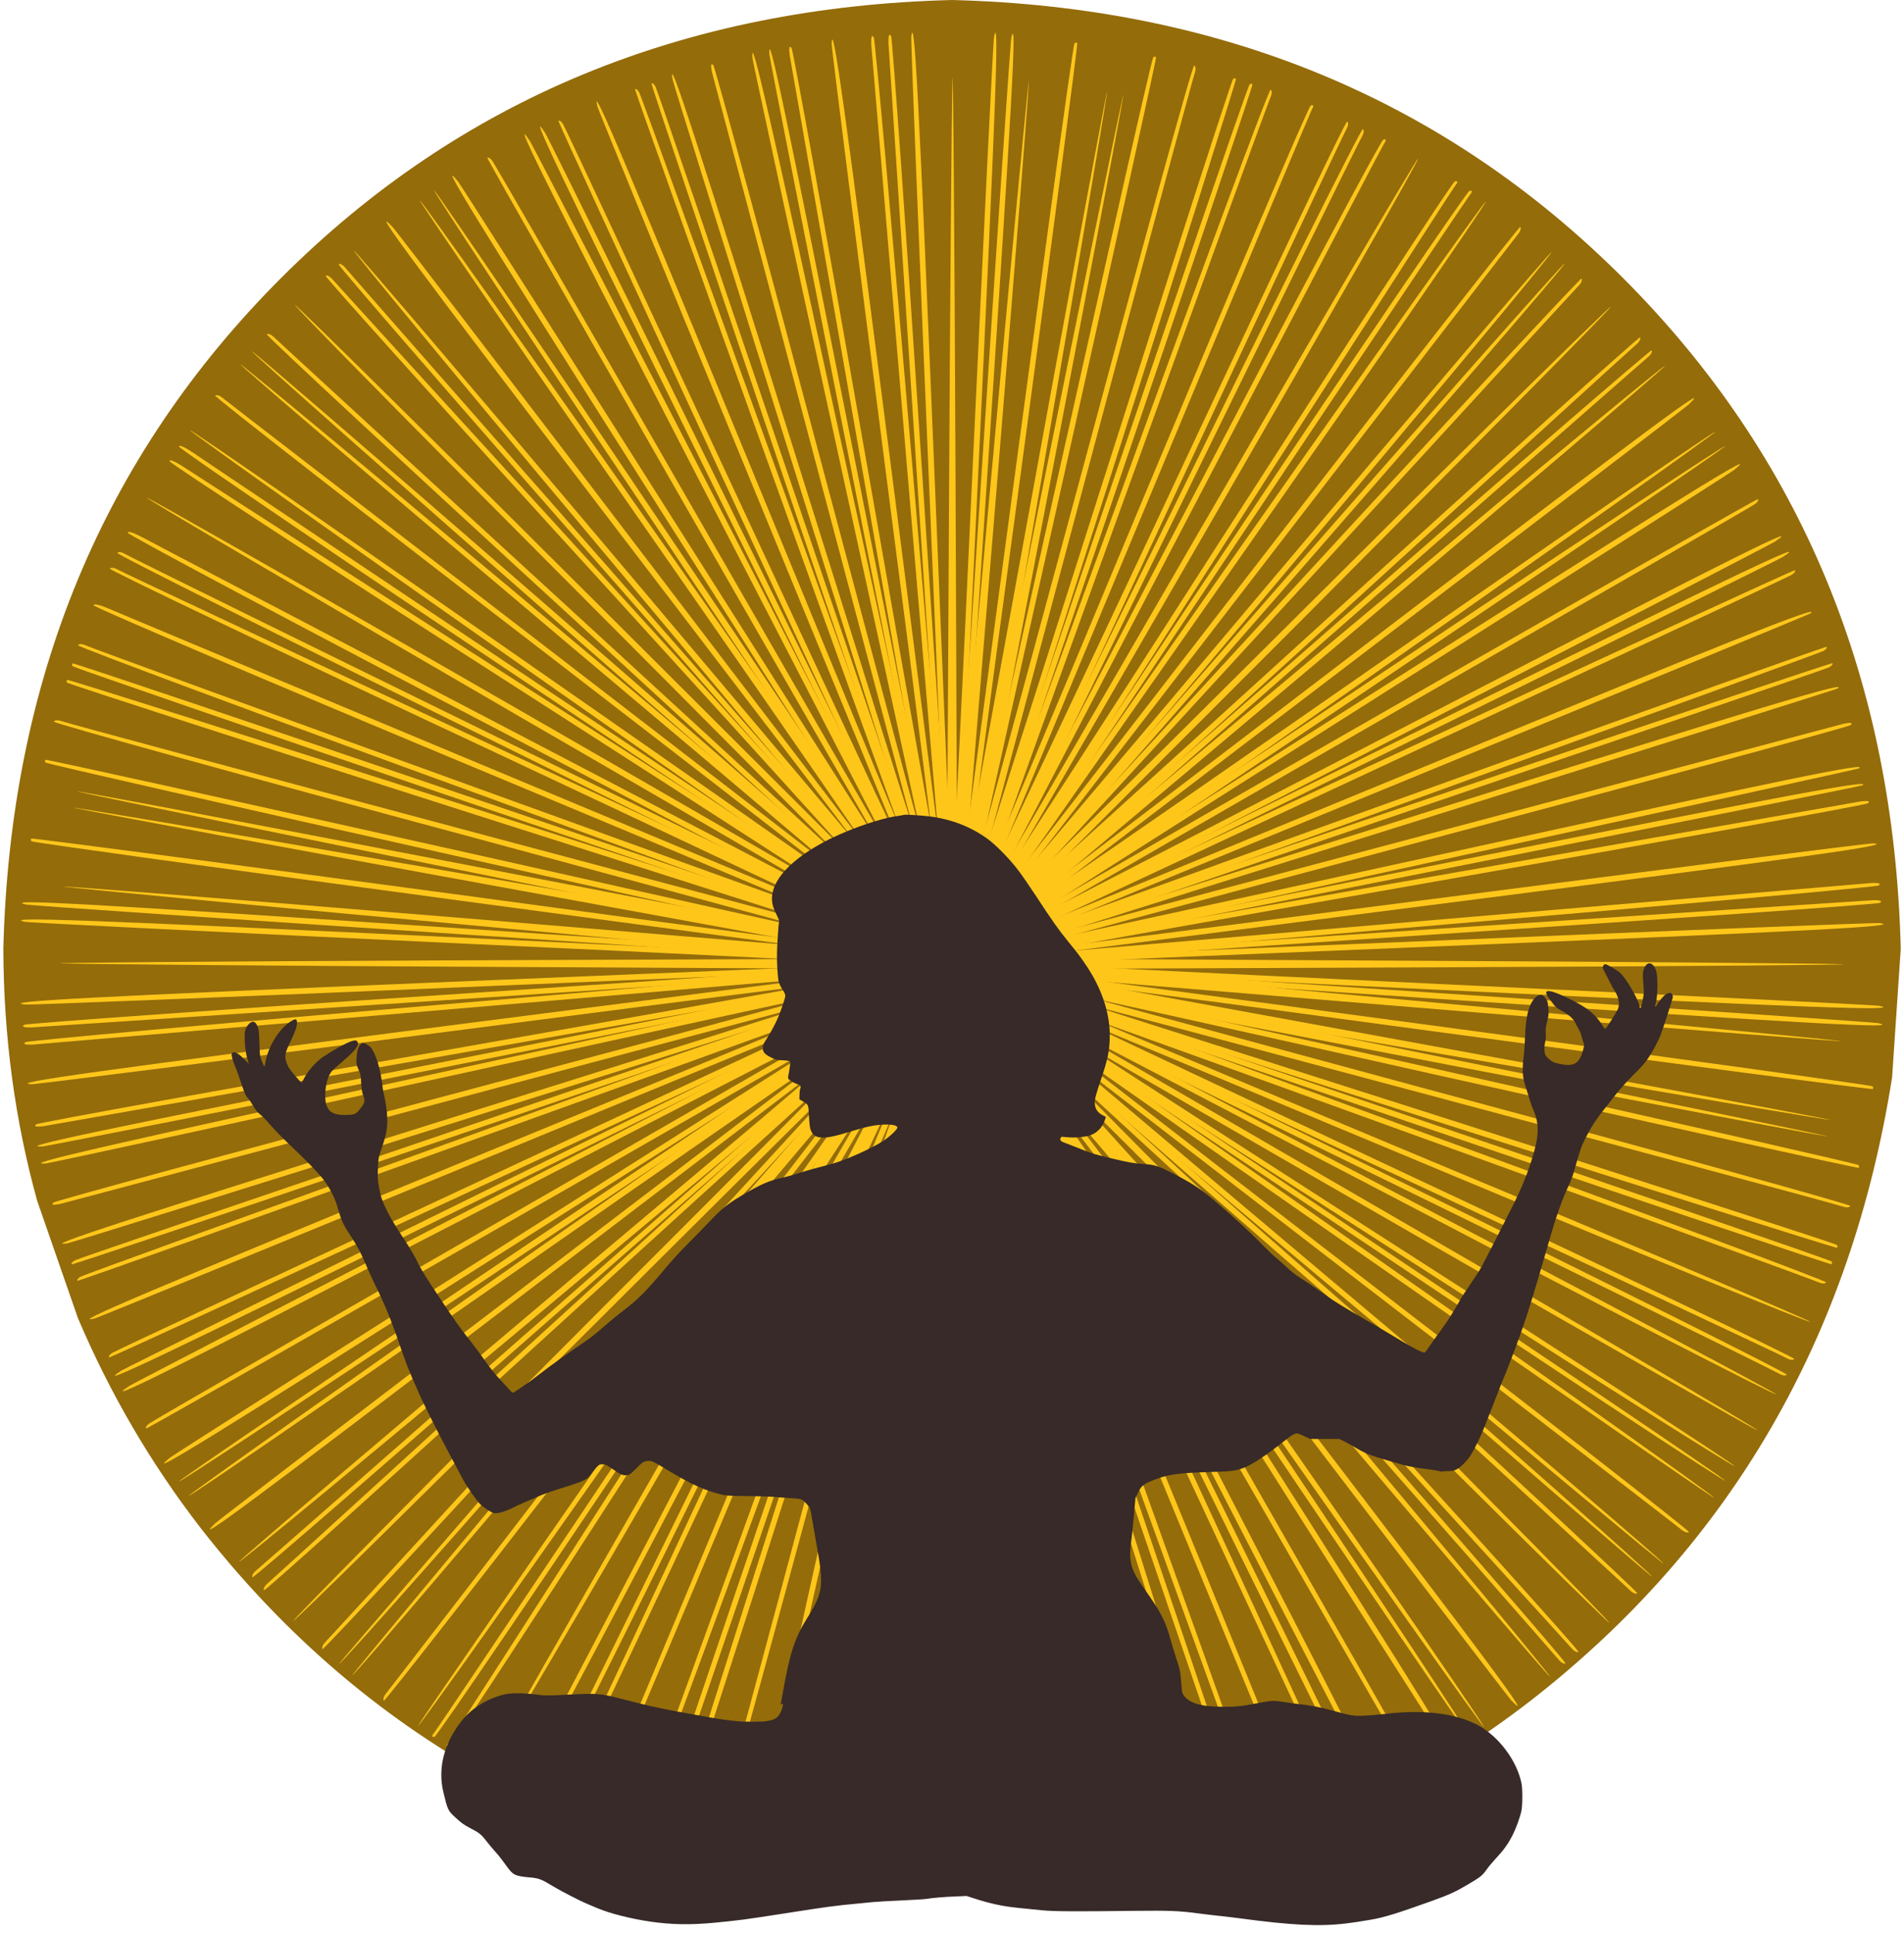
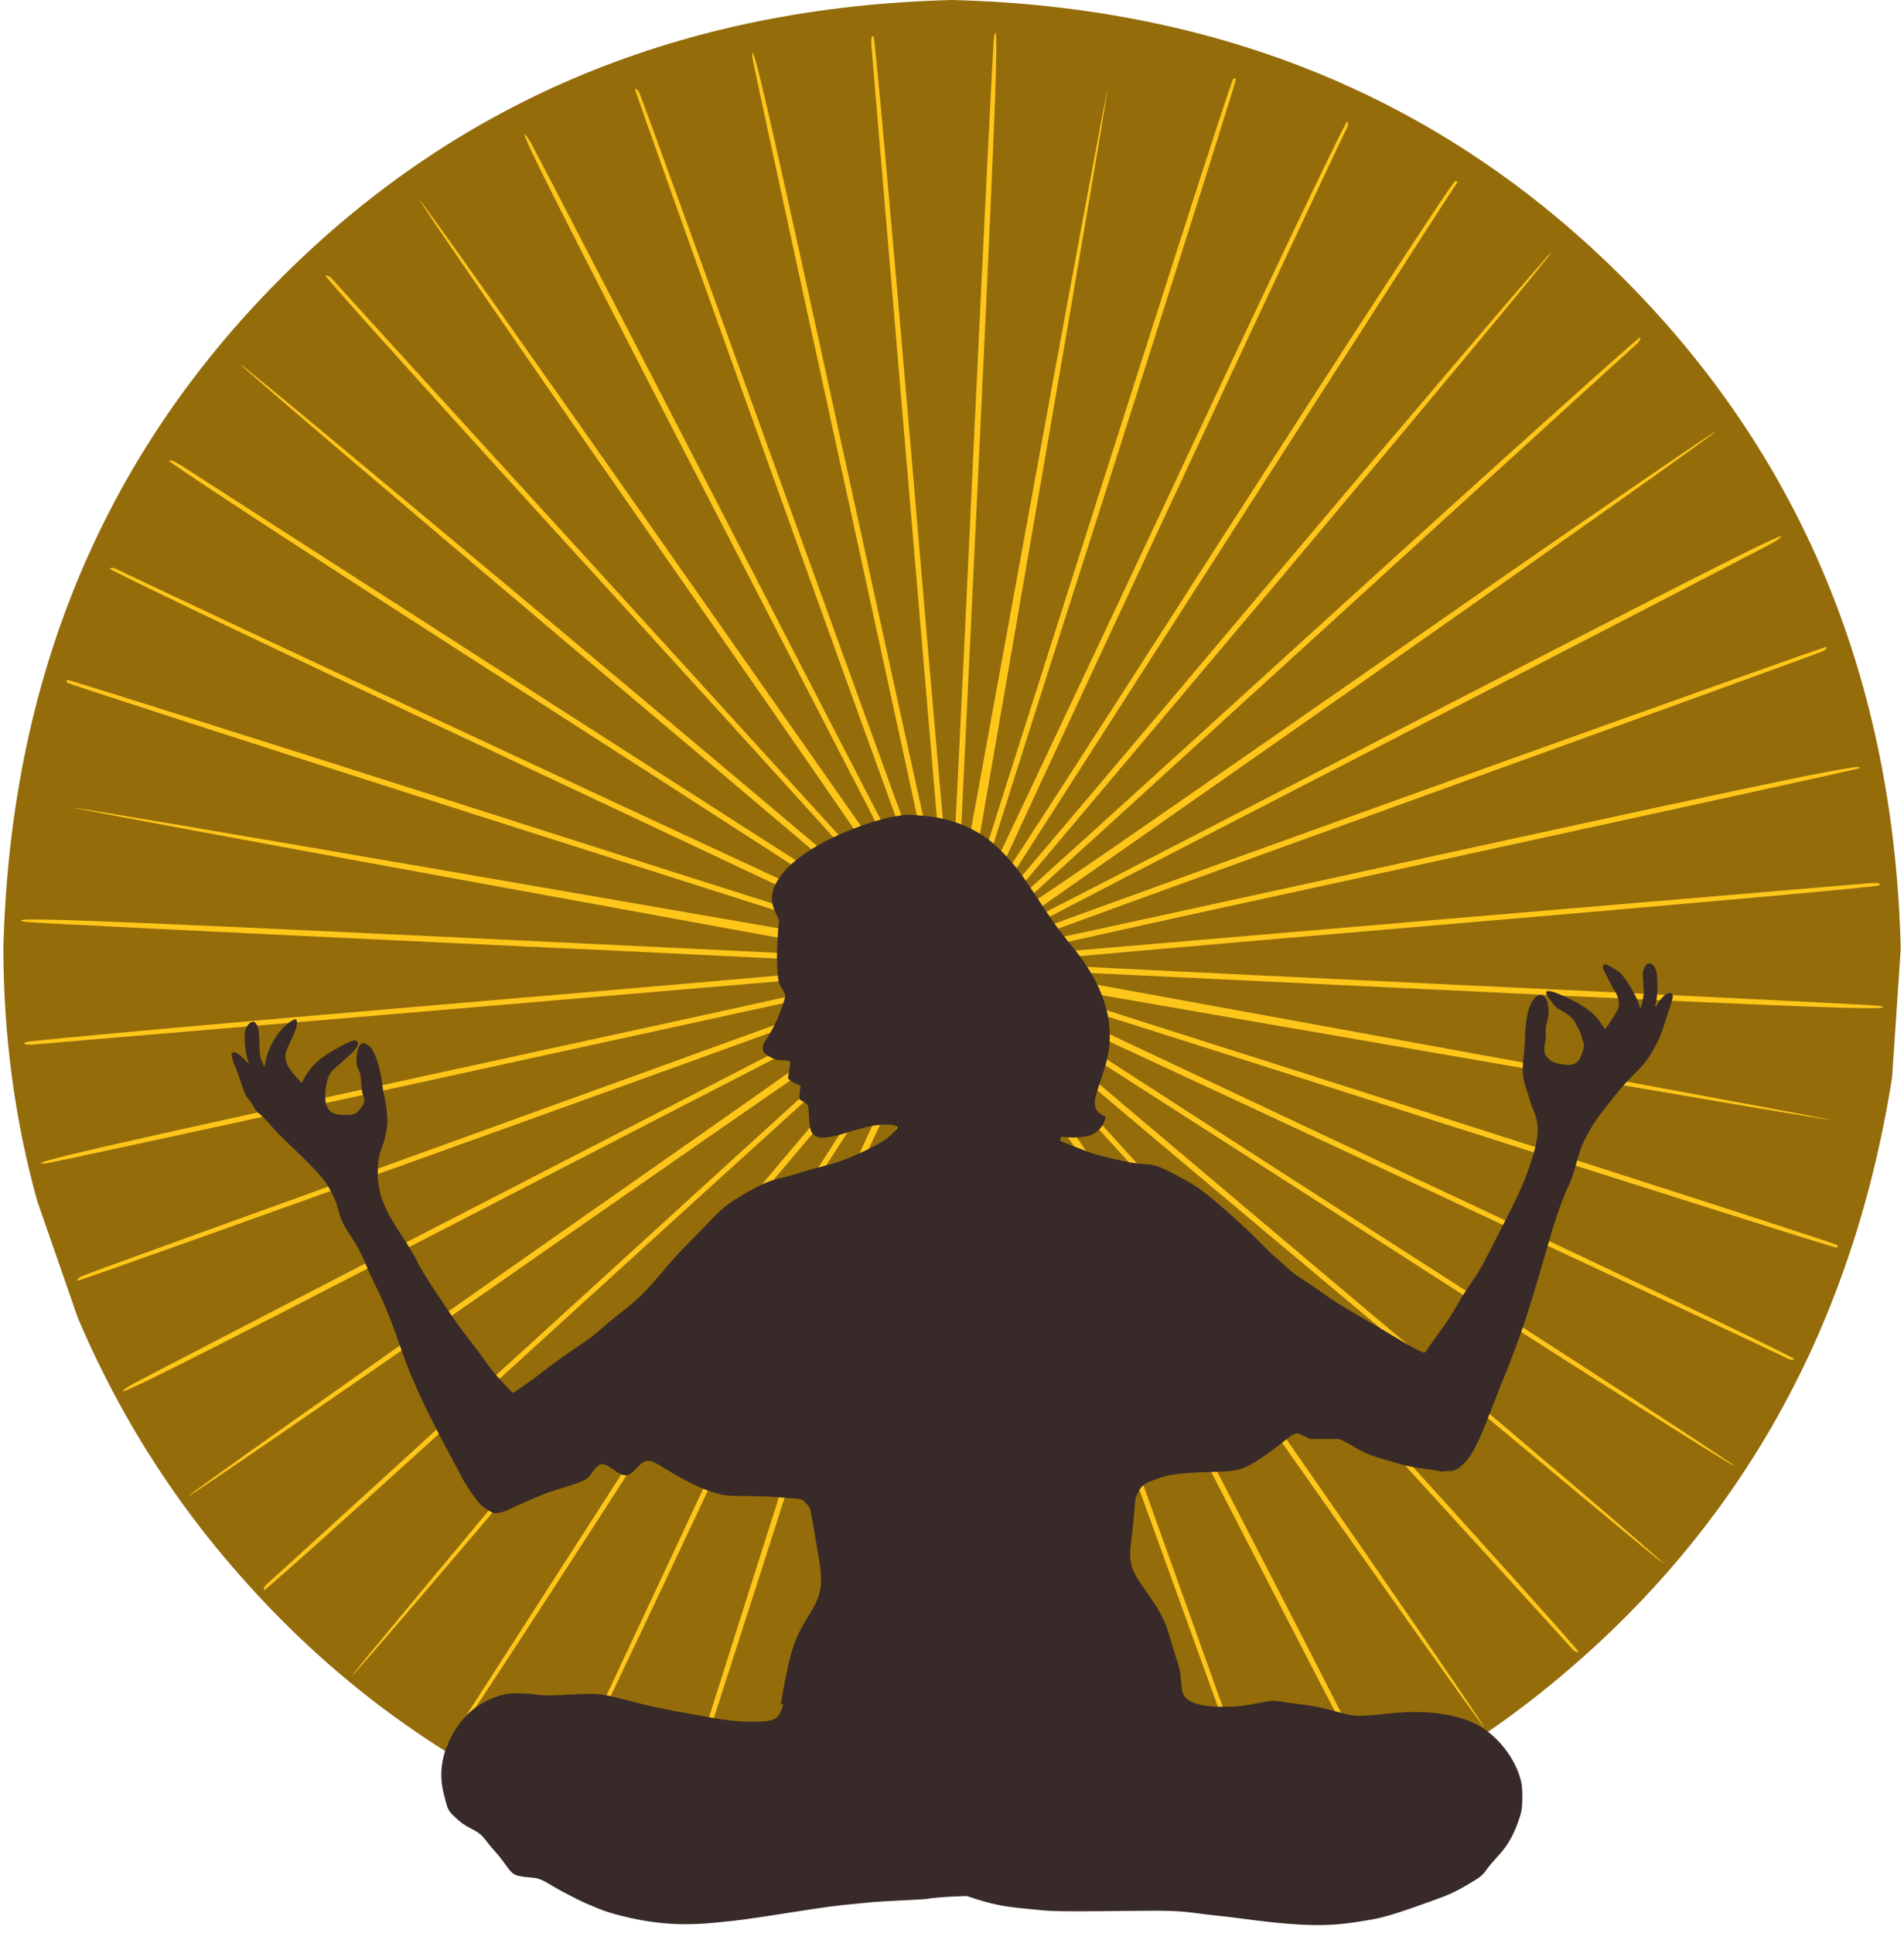
<svg xmlns="http://www.w3.org/2000/svg" fill="#000000" height="1253.4" preserveAspectRatio="xMidYMid meet" version="1" viewBox="-7.5 169.8 1234.7 1253.4" width="1234.7" zoomAndPan="magnify">
  <g>
    <g>
      <g fill="#946c0a" id="change1_1">
        <path d="M1225.096,785.017L1219.48,868.498Q1179.552,1120.785,985.82,1272.045Q790.748,1423.183,526.399,1394.617Q274.111,1354.689,122.851,1160.957Q74.386,1098.335,43.01,1024.487L16.639,948.566Q-5.092,870.205,-5.337,785.017Q1.26,523.589,174.856,349.993Q348.452,176.398,609.88,169.801Q871.308,176.398,1044.903,349.993Q1218.499,523.589,1225.096,785.017" fill="inherit" />
      </g>
      <g fill="#ffc61a">
        <g id="change2_3">
-           <path d="M607.194,1116.255L606.522,833.043L569.163,1111.781C548.583,1265.019,531.134,1390.966,530.463,1391.637C529.792,1392.308,529.12,1392.308,528.673,1391.861C528.225,1391.413,544.78,1265.69,565.361,1112.452C586.165,959.213,602.719,833.266,602.496,832.148C602.272,831.253,568.94,953.844,528.225,1104.398C487.734,1255.176,453.732,1377.991,452.836,1377.32C451.942,1376.649,451.718,1375.083,452.165,1373.517C456.192,1361.437,596.679,836.622,595.784,835.951C595.337,835.504,546.569,950.936,487.287,1092.766C428.229,1234.594,378.566,1350.922,377.224,1351.369C375.21,1352.041,375.21,1351.146,376.776,1348.237C378.566,1344.882,488.853,1080.909,582.139,856.98C588.626,841.097,593.548,828.345,593.1,828.345C592.653,828.345,528.673,938.408,450.599,1073.079C372.749,1207.75,308.322,1317.366,307.427,1316.919C306.532,1316.248,525.541,935.053,585.718,832.819C590.192,825.213,590.192,825.213,585.941,829.464C583.481,831.924,505.183,932.816,411.898,1053.84C318.836,1174.865,242.105,1273.296,241.434,1272.625C240.763,1271.954,241.21,1270.164,242.329,1268.598C243.671,1267.032,317.941,1170.615,407.424,1054.288C496.907,937.961,573.861,838.412,578.112,832.819C589.073,818.949,545.451,861.454,351.05,1055.407C258.436,1147.573,182.599,1222.067,182.599,1220.949C182.599,1219.83,272.529,1128.782,382.369,1018.719C581.914,818.949,581.914,818.726,550.596,842.439C533.371,855.413,432.255,932.592,325.771,1013.797C155.978,1143.546,115.04,1173.97,132.265,1157.416C134.726,1155.179,234.946,1078.448,354.853,987.176C474.759,895.904,574.532,819.621,576.322,817.608C578.336,815.594,576.546,816.041,571.848,818.726C463.127,882.035,87.971,1096.792,87.3,1096.121C86.629,1095.673,87.524,1094.107,89.09,1092.989C90.656,1091.647,200.272,1028.562,332.482,952.501C464.692,876.442,574.085,813.357,575.204,812.238C578.112,809.553,599.364,800.829,312.349,918.946C172.756,976.438,56.429,1024.087,53.968,1024.758C36.519,1029.009,83.721,1009.099,311.23,915.59C537.621,822.752,585.942,802.396,571.848,806.646C564.466,808.883,37.861,948.922,31.597,950.488C27.123,951.383,25.557,951.159,27.123,949.593C28.465,948.475,151.727,914.918,301.611,875.099C451.27,835.279,573.414,802.396,572.967,801.948C572.743,801.724,447.467,817.383,294.452,837.292C141.661,856.979,15.043,873.086,13.029,872.862C-3.077,872.191,52.402,864.585,294.228,833.49L570.282,798.145L315.481,796.802C175.217,796.131,48.151,795.012,32.716,794.565C17.28,794.117,132.265,793.223,288.188,792.552L571.624,791.434L292.886,754.074C139.647,733.493,13.7,716.044,13.029,715.373C12.358,714.702,12.358,714.03,12.806,713.583C13.253,713.136,138.976,729.69,292.215,750.271C445.454,771.076,571.401,787.631,572.519,787.407C573.414,787.183,450.823,753.851,300.268,713.136C149.49,672.645,26.676,638.642,27.347,637.746C28.018,636.852,29.584,636.628,31.15,637.075C43.006,641.102,568.045,781.367,568.716,780.696C569.163,780.249,453.507,731.48,311.901,672.421C170.071,613.363,53.744,563.7,53.296,562.358C52.849,561.016,56.876,561.91,62.245,564.147C69.18,567.279,493.326,744.455,569.163,775.775C572.966,777.564,576.322,778.459,576.322,778.235C576.322,777.788,466.258,713.584,331.587,635.734C196.916,557.66,87.3,493.233,87.747,492.562C88.419,491.443,455.297,702.174,571.848,770.629C579.454,775.327,579.454,775.327,575.204,770.853C572.743,768.392,471.851,690.095,350.826,596.809C229.801,503.747,131.37,427.016,132.041,426.345C132.712,425.674,134.502,426.121,136.068,427.24C137.634,428.582,234.051,502.852,350.379,592.335C466.706,682.041,566.255,758.773,571.848,763.247C586.165,774.208,540.976,728.125,349.26,535.737C257.093,443.347,182.599,367.51,183.717,367.51C184.836,367.51,275.884,457.44,385.948,567.28L585.941,766.826L557.978,729.914C542.542,709.557,465.363,608.442,386.395,505.09C260.672,340.218,230.696,299.951,247.25,317.177C249.487,319.637,326.218,419.857,417.49,539.764C508.763,659.671,585.047,759.444,587.06,761.234C589.073,763.247,588.626,761.458,585.941,756.759C535.831,671.08,307.874,272.883,308.545,272.212C308.993,271.541,310.559,272.435,311.677,274.002C313.019,275.568,376.104,385.183,452.164,517.394C528.225,649.604,591.31,758.996,592.429,760.115C595.113,763.247,602.496,781.367,485.721,497.26C428.228,357.668,380.578,241.341,379.908,238.88C375.657,221.654,395.343,268.409,489.076,496.142C582.138,722.533,602.272,770.629,598.021,756.759C595.784,749.377,455.744,222.773,454.178,216.509C453.283,212.035,453.507,210.469,455.073,212.035C456.191,213.377,489.747,336.863,529.567,486.522C569.387,636.182,602.272,758.325,602.719,758.102C602.943,757.654,587.284,632.379,567.374,479.364C547.688,326.573,531.58,199.955,531.804,197.942C532.475,182.059,540.081,237.314,571.176,479.14L606.522,755.194L607.865,504.867C608.535,367.287,609.654,239.999,610.101,222.102C610.548,204.206,611.444,317.401,612.115,473.548L613.234,757.654L625.09,668.172C664.686,371.985,688.175,198.837,689.293,197.942C689.965,197.271,690.635,197.271,691.083,197.718C691.53,198.166,674.976,323.889,654.395,477.127C633.591,630.366,617.036,756.312,617.26,757.431C617.484,758.325,650.816,635.734,691.53,485.18C732.021,334.403,765.801,211.588,766.919,212.259C767.814,212.93,768.037,214.496,767.59,216.062C763.564,228.142,623.3,752.957,623.971,753.628C624.419,754.075,673.187,638.643,732.245,496.813C791.527,354.984,840.966,238.657,842.532,238.209C844.545,237.538,844.545,238.433,842.979,241.341C841.19,244.696,730.903,508.669,637.617,732.823C631.13,748.482,626.208,761.234,626.656,761.234C626.88,761.234,691.083,651.17,768.933,516.499C847.006,381.828,911.433,271.989,912.105,272.66C912.999,273.107,851.704,380.486,776.091,511.354C700.479,641.998,636.499,752.509,634.038,756.759L629.564,764.589L634.486,758.996C637.17,755.865,715.467,654.973,808.305,534.62C901.144,414.266,977.874,316.283,978.322,316.954C978.993,317.625,978.545,319.415,977.427,320.981C976.084,322.546,903.38,416.95,815.688,530.816C727.994,644.683,651.264,744.232,645,752.285C630.012,771.524,654.619,747.587,868.929,534.172C961.32,442.005,1037.156,367.511,1037.156,368.63C1037.156,369.749,947.227,460.797,837.611,570.86L637.841,770.853L674.753,742.889C695.11,727.454,796.225,650.275,899.577,571.307C1064.449,445.585,1104.716,415.609,1087.491,432.163C1085.03,434.4,984.809,511.131,864.903,602.402C744.996,693.674,645.224,769.958,643.434,771.971C641.421,773.985,643.21,773.537,647.908,770.853C766.92,701.504,1131.784,492.787,1132.456,493.458C1133.127,493.906,1132.232,495.472,1130.666,496.59C1129.1,497.932,1019.483,561.017,887.273,637.077C755.063,713.137,645.895,776.222,644.553,777.341C641.644,780.025,620.168,788.749,909.421,669.738C1128.429,579.585,1173.17,561.912,1166.683,567.505C1166.235,567.952,1050.132,615.825,908.526,673.988C682.135,766.826,633.815,787.183,647.908,782.933C655.29,780.696,1181.895,640.657,1188.158,639.091C1192.633,638.196,1194.198,638.419,1192.633,639.986C1191.514,641.104,1067.805,674.66,918.145,714.479C768.486,754.299,646.342,787.183,646.566,787.631C647.014,787.855,772.288,771.971,925.304,752.285C1078.095,732.599,1204.936,716.493,1206.95,716.716C1222.833,717.388,1166.683,725.218,925.304,756.089L649.027,791.434L904.052,792.776C1044.315,793.447,1171.605,794.566,1187.041,795.014C1202.476,795.462,1087.491,796.355,931.568,797.027L648.132,798.145L926.869,835.504C1080.108,856.085,1206.055,873.535,1206.726,874.206C1207.398,874.877,1207.398,875.548,1206.95,875.995C1206.503,876.443,1080.78,859.889,927.54,839.307C774.302,818.502,648.356,801.948,647.237,802.172C646.342,802.396,768.933,835.728,919.487,876.442C1070.265,916.933,1193.08,950.937,1192.409,951.832C1191.738,952.727,1190.172,952.95,1188.606,952.503C1176.526,948.476,651.711,808.212,651.04,808.883C650.593,809.33,766.025,858.098,907.855,917.38C1049.685,976.439,1166.013,1025.879,1166.46,1026.997C1166.684,1028.116,1055.054,982.479,918.145,925.21C627.327,803.961,643.434,810.449,643.434,811.568C643.434,812.015,753.497,875.995,888.169,954.068C1022.84,1031.918,1132.456,1096.346,1132.008,1097.241C1131.338,1098.135,750.142,879.127,647.908,818.95C640.302,814.476,640.302,814.476,644.553,818.726C647.014,821.187,747.905,899.484,868.93,992.769C989.955,1085.831,1088.386,1162.563,1087.715,1163.234C1087.044,1163.905,1085.254,1163.458,1083.689,1162.339C1082.122,1160.996,985.705,1086.726,869.377,997.244C753.05,907.537,653.501,830.806,647.908,826.332C633.591,815.37,678.779,861.454,870.496,1053.841C962.663,1146.232,1037.157,1222.068,1036.039,1222.068C1034.92,1222.068,943.872,1132.138,833.808,1022.522C634.038,822.753,633.815,822.753,657.528,854.072C670.502,871.297,747.681,972.412,828.887,1078.896C958.637,1248.69,989.061,1289.628,972.506,1272.402C970.269,1269.941,893.538,1169.721,802.265,1049.815C710.993,929.908,634.709,830.135,632.696,828.345C630.683,826.332,631.13,828.121,633.815,832.819C697.124,941.541,911.882,1316.696,911.211,1317.367C910.763,1318.038,909.197,1317.143,908.079,1315.577C906.737,1314.011,843.652,1204.395,767.591,1072.185C691.531,939.975,628.445,830.806,627.327,829.464C624.642,826.556,615.694,804.409,734.93,1094.555C792.87,1235.266,840.072,1351.594,839.625,1352.937C838.506,1355.844,848.797,1380.228,727.995,1086.726C637.618,866.599,617.484,818.726,621.734,832.819C623.971,840.202,764.012,1366.806,765.578,1373.07C766.473,1377.544,766.249,1379.11,764.907,1377.544C763.565,1376.425,730.008,1252.716,690.188,1103.056C650.369,953.397,617.484,831.253,617.036,831.477C616.813,831.924,632.472,957.2,652.382,1110.215C672.069,1263.006,688.176,1389.624,687.952,1391.638C687.281,1407.744,679.675,1352.041,648.579,1110.438L613.234,834.162L611.892,1115.36C611.22,1269.941,609.878,1397.23,609.207,1398.124C608.313,1398.796,607.417,1271.955,607.194,1116.255 Z" fill="inherit" />
-         </g>
+           </g>
        <g id="change2_4">
-           <path d="M579.537,1114.832L603.244,832.613L542.032,1107.101C508.338,1257.999,480.114,1381.977,479.388,1382.588C478.661,1383.198,477.993,1383.141,477.586,1382.656C477.178,1382.172,504.492,1258.34,538.186,1107.442C572.103,956.563,599.436,832.508,599.309,831.375C599.163,830.464,555.403,949.731,501.881,1096.222C448.563,1242.955,404.116,1362.388,403.282,1361.642C402.449,1360.896,402.36,1359.317,402.941,1357.795C407.992,1346.106,593.129,835.331,592.295,834.586C591.888,834.102,533.366,944.908,462.096,1081.109C391.05,1217.328,331.559,1328.95,330.183,1329.28C328.12,1329.775,328.197,1328.883,330.007,1326.121C332.079,1322.932,464.677,1069.431,576.89,854.362C584.72,839.096,590.721,826.815,590.275,826.777C589.83,826.738,516.614,930.887,427.239,1058.337C338.087,1185.808,264.464,1289.472,263.611,1288.949C262.777,1288.204,513.783,927.274,582.535,830.599C587.648,823.407,587.648,823.407,583.047,827.275C580.384,829.515,493.693,923.293,390.337,1035.84C287.204,1148.405,202.286,1239.867,201.675,1239.14C201.064,1238.413,201.664,1236.669,202.913,1235.205C204.385,1233.761,286.679,1144.093,385.841,1035.9C485.004,927.707,570.242,835.151,574.958,829.945C587.073,817.07,539.953,855.662,329.58,1032.162C229.377,1116.015,147.41,1183.706,147.506,1182.592C147.603,1181.477,245.035,1098.507,363.941,998.306C579.94,816.454,579.96,816.231,546.716,837.16C528.438,848.604,421.055,916.793,307.976,988.532C127.646,1103.185,84.241,1129.972,102.828,1114.963C105.472,1112.946,211.924,1045.125,339.242,964.512C466.559,883.9,572.528,816.487,574.484,814.635C576.663,812.802,574.842,813.094,569.93,815.364C456.163,869.08,63.916,1050.751,63.305,1050.025C62.675,1049.521,63.702,1048.038,65.358,1047.059C67.033,1045.856,181.673,992.439,319.939,928.041C458.205,863.643,572.621,810.208,573.832,809.19C576.96,806.765,598.884,799.903,302.768,892.877C158.745,938.141,38.749,975.601,36.239,976.058C18.489,978.791,67.23,963.017,301.943,889.437C535.483,816.43,585.377,800.308,570.97,803.329C563.422,804.922,26.719,899.117,20.344,900.138C15.809,900.644,14.268,900.286,15.963,898.861C17.397,897.862,143.09,875.04,295.844,848.269C448.375,821.478,572.896,799.23,572.489,798.745C572.285,798.503,446.127,803.321,291.966,809.987C138.047,816.449,10.513,821.598,8.526,821.202C-7.463,819.147,48.465,816.344,292.07,806.179L570.142,794.725L316.401,771.457C176.716,758.715,50.219,746.664,34.879,744.89C19.539,743.115,134.174,752.121,289.576,764.873L572.056,788.154L297.568,726.942C146.67,693.248,22.692,665.024,22.082,664.297C21.471,663.571,21.528,662.902,22.013,662.495C22.497,662.088,146.328,689.401,297.227,723.096C448.106,757.013,572.161,784.346,573.295,784.219C574.206,784.073,454.938,740.314,308.447,686.792C161.713,633.474,42.281,589.026,43.027,588.192C43.773,587.358,45.352,587.27,46.874,587.85C58.34,592.883,569.357,777.817,570.083,777.206C570.567,776.799,459.538,718.257,323.541,647.229C187.321,576.183,75.699,516.692,75.369,515.316C75.039,513.94,78.974,515.178,84.13,517.869C90.77,521.587,498.093,734.611,570.953,772.341C574.587,774.452,577.853,775.632,577.873,775.409C577.911,774.963,473.782,701.525,346.311,612.372C218.86,522.997,115.196,449.375,115.699,448.745C116.465,447.688,463.843,689.214,574.07,767.446C581.243,772.781,581.243,772.781,577.394,767.958C575.154,765.295,481.376,678.604,368.829,575.248C256.263,472.115,164.802,387.196,165.528,386.585C166.255,385.974,167.999,386.574,169.463,387.824C170.908,389.296,260.575,471.589,368.768,570.752C476.943,670.137,569.519,755.153,574.705,760.091C588.026,772.244,546.971,722.443,372.525,514.267C288.653,414.288,220.962,332.32,222.076,332.417C223.191,332.513,306.161,429.946,406.362,548.851L588.439,764.871L563.756,725.689C550.129,704.078,481.94,596.696,412.161,486.93C301.095,311.85,274.695,269.152,289.705,287.738C291.723,290.382,359.543,396.835,440.156,524.152C520.769,651.47,588.182,757.438,590.034,759.395C591.867,761.574,591.575,759.753,589.305,754.841C546.755,665.166,353.917,248.827,354.644,248.216C355.147,247.586,356.63,248.612,357.61,250.269C358.812,251.944,412.228,366.583,476.627,504.849C541.025,643.115,594.461,757.532,595.479,758.743C597.884,762.093,603.68,780.782,511.791,487.679C466.527,343.656,429.066,223.659,428.61,221.15C425.857,203.622,441.447,251.898,515.231,486.853C588.462,720.414,604.381,770.065,601.34,755.881C599.747,748.333,505.551,211.63,504.53,205.255C504.024,200.72,504.381,199.179,505.807,200.874C506.805,202.308,529.609,328.223,556.399,480.755C583.19,633.286,605.44,757.807,605.905,757.622C606.167,757.196,601.348,631.038,594.682,476.877C588.219,322.958,583.07,195.424,583.466,193.438C585.502,177.671,588.323,233.376,598.489,476.981L609.944,755.053L632.827,505.77C645.337,368.759,657.407,242.039,659.393,224.247C661.379,206.456,652.528,319.308,639.758,474.933L616.419,758.081L635.933,669.951C700.875,378.272,739.179,207.788,740.37,206.993C741.097,206.382,741.766,206.44,742.173,206.924C742.58,207.408,715.267,331.24,681.573,482.138C647.656,633.017,620.323,757.072,620.449,758.205C620.596,759.116,664.356,639.849,717.877,493.357C771.195,346.625,815.42,227.173,816.476,227.938C817.31,228.684,817.398,230.263,816.817,231.785C811.766,243.473,626.852,754.268,627.463,754.994C627.871,755.478,686.393,644.672,757.439,508.452C828.709,372.251,887.976,260.611,889.575,260.3C891.639,259.805,891.562,260.696,889.751,263.459C887.679,266.647,755.082,520.148,642.85,735.441C635.038,750.484,629.038,762.764,629.483,762.803C629.706,762.822,703.145,658.693,792.297,531.223C881.672,403.771,955.313,299.885,955.924,300.611C956.778,301.133,886.467,402.838,799.871,526.713C713.295,650.364,640.04,754.957,637.223,758.981L632.092,766.396L637.476,761.248C640.42,758.359,727.11,664.58,829.963,552.664C932.816,440.747,1017.695,349.732,1018.083,350.44C1018.694,351.166,1018.094,352.911,1016.845,354.374C1015.373,355.819,934.813,443.615,837.645,549.511C740.477,655.406,655.463,747.982,648.529,755.466C631.941,773.344,658.517,751.614,890.401,557.436C990.382,473.564,1072.348,405.873,1072.252,406.988C1072.155,408.102,974.723,491.072,856.041,591.293L639.799,773.349L678.98,748.666C700.591,735.04,807.973,666.851,917.738,597.072C1092.819,486.006,1135.517,459.607,1116.931,474.617C1114.287,476.634,1007.834,544.454,880.517,625.067C753.199,705.68,647.231,773.093,645.274,774.945C643.096,776.778,644.917,776.486,649.828,774.216C774.367,715.367,1155.842,538.829,1156.453,539.555C1157.083,540.059,1156.058,541.542,1154.401,542.521C1152.726,543.724,1038.086,597.139,899.82,661.538C761.553,725.937,647.361,779.391,645.927,780.39C642.798,782.814,620.652,789.658,919.074,695.984C1145.029,625.016,1191.125,611.259,1184.18,616.273C1183.696,616.68,1063.903,654.382,917.817,700.142C684.275,773.15,634.382,789.272,648.789,786.251C656.336,784.658,1193.04,690.463,1199.415,689.441C1203.95,688.935,1205.49,689.293,1203.796,690.718C1202.585,691.736,1076.446,714.52,923.915,741.31C771.384,768.101,646.863,790.35,647.047,790.816C647.474,791.077,773.651,786.035,927.793,779.592C1081.711,773.13,1209.469,768.001,1211.455,768.397C1227.222,770.433,1170.606,773.401,927.466,783.382L649.172,794.816L903.135,818.104C1042.82,830.845,1169.541,842.915,1184.881,844.69C1200.22,846.464,1085.585,837.458,930.183,824.707L647.702,801.426L922.19,862.637C1073.089,896.331,1197.067,924.556,1197.677,925.283C1198.288,926.009,1198.23,926.678,1197.746,927.085C1197.262,927.492,1073.43,900.178,922.531,866.484C771.652,832.567,647.598,805.234,646.464,805.361C645.554,805.506,764.821,849.266,911.312,902.788C1058.045,956.106,1177.478,1000.554,1176.732,1001.388C1175.986,1002.222,1174.408,1002.31,1172.886,1001.73C1161.197,996.678,650.402,811.763,649.676,812.374C649.191,812.781,759.997,871.303,896.199,942.573C1032.419,1013.619,1144.06,1072.888,1144.409,1074.042C1144.536,1075.175,1037.248,1020.099,905.777,951.259C626.474,805.43,641.963,813.279,641.866,814.394C641.828,814.84,745.976,888.055,873.428,977.43C1000.899,1066.582,1104.563,1140.206,1104.04,1141.058C1103.294,1141.892,742.363,890.887,645.689,822.134C638.496,817.022,638.496,817.022,642.365,821.622C644.605,824.285,738.383,910.976,850.93,1014.332C963.496,1117.465,1054.957,1202.384,1054.231,1202.995C1053.505,1203.606,1051.76,1203.006,1050.297,1201.757C1048.852,1200.284,959.184,1117.991,850.99,1018.828C742.816,919.442,650.24,834.428,645.053,829.488C631.733,817.335,672.787,867.137,847.233,1075.311C931.107,1175.292,998.797,1257.259,997.682,1257.163C996.568,1257.066,913.598,1159.634,813.378,1040.951C631.543,824.729,631.32,824.71,652.25,857.953C663.693,876.231,731.883,983.614,803.622,1096.693C918.276,1277.023,945.064,1320.428,930.053,1301.841C928.037,1299.197,860.216,1192.745,779.603,1065.428C698.99,938.11,631.576,832.142,629.725,830.185C627.892,828.006,628.183,829.827,630.454,834.739C684.17,948.506,865.842,1340.753,865.115,1341.363C864.612,1341.994,863.128,1340.968,862.149,1339.312C860.947,1337.636,807.53,1222.996,743.132,1084.731C678.733,946.464,625.278,832.271,624.279,830.837C621.855,827.709,614.846,804.874,708.666,1104.207C754.28,1249.382,791.295,1369.341,790.734,1370.639C789.369,1373.44,797.523,1398.62,702.431,1095.809C631.335,868.721,615.397,819.292,618.418,833.699C620.012,841.246,714.208,1377.95,715.229,1384.326C715.735,1388.86,715.378,1390.401,714.175,1388.725C712.934,1387.496,690.15,1261.356,663.359,1108.825C636.569,956.294,614.319,831.773,613.854,831.958C613.592,832.384,618.411,958.542,625.077,1112.703C631.54,1266.622,636.689,1394.156,636.292,1396.143C634.237,1412.132,631.454,1355.98,621.269,1112.598L609.834,834.305L584.294,1114.344C570.32,1268.293,558.027,1394.994,557.282,1395.828C556.333,1396.42,566.358,1269.972,579.537,1114.832 Z" fill="inherit" />
-         </g>
+           </g>
        <g id="change2_1">
          <path d="M551.154,1110.858L599.903,831.873L514.488,1099.818C467.488,1247.116,428.334,1368.087,427.556,1368.631C426.778,1369.175,426.117,1369.058,425.755,1368.539C425.392,1368.02,463.627,1247.113,510.626,1099.815C557.846,952.556,596.119,831.429,596.094,830.289C596.03,829.369,541.821,944.265,475.465,1085.407C409.29,1226.808,354.383,1341.807,353.618,1340.991C352.855,1340.173,352.908,1338.592,353.621,1337.128C359.694,1325.936,589.586,833.679,588.822,832.862C588.46,832.344,520.301,937.498,437.184,1066.81C354.288,1196.161,285.092,1302.041,283.693,1302.246C281.593,1302.556,281.749,1301.675,283.799,1299.084C286.146,1296.093,440.795,1055.409,571.717,851.188C580.875,836.68,587.946,824.983,587.506,824.905C587.065,824.827,504.865,922.04,404.494,1041.025C304.343,1160.049,221.78,1256.744,220.977,1256.148C220.213,1255.33,502.366,918.19,579.456,828.023C585.189,821.314,585.189,821.314,580.262,824.757C577.409,826.751,482.711,912.436,369.742,1015.33C256.994,1118.263,164.267,1201.798,163.723,1201.02C163.18,1200.242,163.932,1198.557,165.307,1197.21C166.902,1195.903,256.854,1113.921,365.259,1014.989C473.664,916.058,566.806,831.461,571.966,826.696C585.18,814.951,534.811,849.193,309.554,1006.256C202.281,1080.852,114.611,1140.973,114.806,1139.871C115.002,1138.77,219.437,1064.807,346.793,975.595C578.131,813.702,578.17,813.482,543.195,831.367C523.97,841.138,410.941,899.492,291.922,960.875C102.097,1059.012,56.479,1081.827,76.329,1068.532C79.142,1066.758,191.212,1008.689,325.203,939.735C459.193,870.783,570.745,813.075,572.858,811.405C575.192,809.774,573.352,809.902,568.258,811.726C450.159,855.096,43.291,1001.11,42.747,1000.332C42.164,999.774,43.318,998.389,45.055,997.561C46.831,996.512,165.772,953.518,309.224,901.69C452.676,849.862,571.397,806.829,572.694,805.923C576.026,803.787,598.474,798.904,295.254,865.136C147.772,897.393,24.916,924.017,22.376,924.249C4.453,925.39,54.405,914.02,294.738,861.637C533.853,809.719,584.984,798.105,570.365,799.831C562.706,800.745,19.747,846.766,13.306,847.215C8.744,847.316,7.241,846.822,9.056,845.553C10.573,844.686,137.799,833.149,292.33,820.089C446.641,806.989,572.649,795.919,572.287,795.4C572.105,795.141,446.019,788.704,291.877,781.613C137.995,774.341,10.509,768.112,8.565,767.54C-7.177,764.07,48.778,766.259,292.32,777.83L570.307,791.188L319.647,745.412C181.651,720.281,56.73,697.012,41.61,693.878C26.488,690.745,139.866,709.924,293.515,736.466L572.799,784.813L304.853,699.398C157.555,652.398,36.585,613.244,36.041,612.466C35.497,611.688,35.614,611.027,36.133,610.665C36.651,610.303,157.558,648.536,304.856,695.536C452.115,742.756,573.242,781.029,574.383,781.004C575.303,780.94,460.407,726.732,319.264,660.375C177.863,594.201,62.864,539.293,63.681,538.528C64.498,537.765,66.079,537.818,67.543,538.531C78.515,544.564,571.03,774.277,571.809,773.733C572.327,773.37,466.952,705.172,337.822,622.315C208.471,539.418,102.592,470.223,102.385,468.823C102.179,467.423,105.988,469.007,110.884,472.146C117.166,476.44,503.898,724.895,573.108,768.965C576.54,771.39,579.688,772.857,579.727,772.636C579.805,772.196,482.63,689.775,363.607,589.624C244.622,489.253,147.927,406.691,148.485,406.108C149.341,405.123,473.828,676.628,576.649,764.367C583.318,770.32,583.318,770.32,579.914,765.173C577.92,762.32,492.236,667.622,389.341,554.652C286.408,441.904,202.873,349.177,203.651,348.634C204.429,348.09,206.114,348.843,207.46,350.218C208.768,351.813,290.749,441.765,389.681,550.169C488.574,658.794,573.21,751.716,577.936,757.097C590.122,770.389,553.666,717.128,398.454,494.244C323.82,387.192,263.698,299.521,264.799,299.716C265.9,299.912,339.864,404.347,429.076,531.704L591.19,763.081L570.095,721.856C558.447,699.118,500.093,586.089,440.366,470.545C345.335,286.269,322.843,241.39,336.139,261.239C337.912,264.052,395.982,376.122,464.935,510.112C533.889,644.104,591.596,755.655,593.267,757.769C594.898,760.103,594.769,758.262,592.946,753.168C558.552,660.06,403.561,228.201,404.339,227.657C404.896,227.074,406.282,228.228,407.11,229.966C408.159,231.742,451.153,350.682,502.981,494.135C554.809,637.587,597.842,756.308,598.748,757.604C600.845,761.156,604.953,780.287,539.535,480.164C507.278,332.682,480.653,209.826,480.422,207.286C479.241,189.583,490.469,239.055,543.034,479.648C595.172,718.803,606.606,769.675,604.84,755.276C603.926,747.616,557.905,204.656,557.455,198.215C557.355,193.653,557.848,192.151,559.117,193.966C559.984,195.483,571.483,322.929,584.582,477.24C597.682,631.552,608.753,757.559,609.233,757.417C609.531,757.016,615.967,630.929,623.058,476.787C630.329,322.905,636.559,195.419,637.13,193.476C640.562,177.953,638.412,233.688,626.841,477.231L613.484,755.217L658.479,508.963C683.141,373.61,706.449,248.469,710.012,230.925C713.575,213.381,694.708,324.996,668.128,478.866L619.663,758.811L646.949,672.769C737.611,388.032,790.947,221.637,792.204,220.951C792.982,220.407,793.643,220.524,794.006,221.043C794.368,221.561,756.135,342.468,709.135,489.766C661.915,637.026,623.642,758.153,623.667,759.293C623.732,760.213,677.94,645.317,744.295,504.175C810.47,362.773,865.158,247.735,866.142,248.591C866.906,249.408,866.853,250.989,866.139,252.453C860.067,263.645,630.395,755.941,630.939,756.719C631.302,757.238,699.46,652.083,782.357,522.732C865.473,393.42,934.448,287.502,936.069,287.334C938.168,287.025,938.012,287.906,935.962,290.497C933.615,293.488,778.966,534.172,648.006,738.614C638.885,752.902,631.815,764.599,632.255,764.677C632.476,764.716,714.896,667.541,815.047,548.517C915.419,429.532,998.02,332.617,998.564,333.394C999.367,333.991,920.278,429.029,822.994,544.7C725.748,660.149,643.469,757.803,640.305,761.559L634.534,768.488L640.355,763.84C643.545,761.225,738.243,675.54,850.654,573.228C963.066,470.917,1055.715,387.822,1056.038,388.561C1056.582,389.339,1055.829,391.023,1054.454,392.37C1052.859,393.678,964.801,473.95,858.587,570.772C752.374,667.593,659.452,752.229,651.879,759.066C633.764,775.395,662.17,756.119,910.427,583.364C1017.481,508.729,1105.15,448.608,1104.955,449.709C1104.76,450.811,1000.325,524.774,873.188,614.026L641.591,776.1L682.815,755.005C705.553,743.358,818.582,685.003,934.126,625.277C1118.403,530.246,1163.283,507.754,1143.434,521.049C1140.62,522.823,1028.55,580.892,894.559,649.846C760.567,718.799,649.016,776.507,646.902,778.177C644.569,779.809,646.409,779.68,651.503,777.856C780.788,730.333,1176.471,588.471,1177.015,589.249C1177.598,589.807,1176.444,591.193,1174.707,592.021C1172.931,593.069,1053.989,636.063,910.537,687.891C767.085,739.72,648.584,782.792,647.068,783.659C643.736,785.795,621.067,790.639,926.646,723.915C1158.025,673.353,1205.163,663.757,1197.8,668.132C1197.281,668.494,1074.605,695.378,925.024,727.944C685.908,779.863,634.777,791.477,649.396,789.751C657.055,788.836,1200.016,742.816,1206.457,742.367C1211.019,742.266,1212.521,742.759,1210.707,744.029C1209.41,744.934,1081.743,756.393,927.431,769.493C773.12,782.592,647.113,793.663,647.255,794.143C647.656,794.441,773.781,800.657,927.885,807.968C1081.767,815.239,1209.474,821.509,1211.417,822.08C1226.94,825.513,1170.285,823.426,927.221,811.713L649.014,798.317L899.894,844.13C1037.89,869.261,1163.032,892.57,1178.153,895.703C1193.274,898.837,1079.896,879.657,926.246,853.116L646.962,804.769L914.908,890.184C1062.207,937.183,1183.178,976.338,1183.721,977.116C1184.265,977.894,1184.148,978.555,1183.63,978.917C1183.111,979.28,1062.204,941.045,914.905,894.046C767.646,846.826,646.519,808.552,645.379,808.578C644.459,808.642,759.354,862.85,900.496,929.206C1041.899,995.381,1156.898,1050.29,1156.081,1051.054C1155.264,1051.818,1153.684,1051.765,1152.219,1051.052C1141.027,1044.979,648.73,815.305,647.952,815.849C647.434,816.212,752.588,884.37,881.9,967.487C1011.252,1050.383,1117.171,1119.36,1117.416,1120.54C1117.441,1121.68,1015.485,1057.268,890.667,976.992C625.462,806.866,640.19,816.064,639.994,817.166C639.916,817.606,737.13,899.807,856.116,1000.178C975.14,1100.329,1071.835,1182.892,1071.239,1183.695C1070.421,1184.459,733.28,902.305,643.112,825.215C636.403,819.483,636.403,819.483,639.847,824.409C641.841,827.262,727.525,921.96,830.42,1034.929C933.353,1147.678,1016.889,1240.405,1016.111,1240.949C1015.333,1241.493,1013.649,1240.74,1012.302,1239.365C1010.994,1237.77,929.012,1147.818,830.08,1039.413C731.187,930.788,646.55,837.866,641.824,832.484C629.639,819.193,666.095,872.454,821.307,1095.338C895.943,1202.392,956.064,1290.061,954.962,1289.867C953.861,1289.671,879.898,1185.236,790.646,1058.099C628.792,826.54,628.571,826.501,646.457,861.477C656.228,880.702,714.583,993.731,775.965,1112.749C874.103,1302.575,896.918,1348.194,883.623,1328.343C881.85,1325.53,823.779,1213.46,754.826,1079.469C685.872,945.478,628.164,833.927,626.494,831.813C624.863,829.479,624.991,831.319,626.815,836.414C670.185,954.512,816.201,1361.382,815.423,1361.925C814.865,1362.508,813.479,1361.354,812.651,1359.617C811.603,1357.841,768.609,1238.899,716.78,1095.447C664.952,951.995,621.88,833.494,621.012,831.978C618.876,828.646,613.93,805.278,680.717,1111.776C713.22,1260.438,739.404,1383.217,738.73,1384.46C737.12,1387.128,742.999,1412.934,675.254,1102.857C624.667,870.339,613.194,819.687,614.92,834.306C615.835,841.965,661.856,1384.926,662.306,1391.367C662.406,1395.928,661.913,1397.431,660.864,1395.655C659.737,1394.319,648.278,1266.653,635.178,1112.341C622.079,958.03,611.008,832.022,610.529,832.165C610.23,832.566,603.794,958.652,596.704,1112.794C589.432,1266.677,583.202,1394.163,582.63,1396.107C579.159,1411.849,581.388,1355.674,592.92,1112.351L606.316,834.145L555.936,1110.797C528.307,1262.89,504.778,1387.993,503.962,1388.757C502.963,1389.261,524.211,1264.209,551.154,1110.858 Z" fill="inherit" />
        </g>
        <g id="change2_2">
-           <path d="M545.26,1109.706L599.212,831.679L508.806,1097.982C459.062,1244.376,417.654,1364.595,416.867,1365.123C416.079,1365.652,415.42,1365.523,415.068,1364.998C414.715,1364.473,455.201,1244.301,504.945,1097.908C554.908,951.557,595.437,831.166,595.433,830.025C595.386,829.104,539.041,942.967,470.059,1082.845C401.254,1222.984,344.207,1336.938,343.459,1336.106C342.71,1335.275,342.793,1333.696,343.534,1332.245C349.814,1321.168,588.863,833.293,588.115,832.462C587.762,831.937,517.651,935.799,432.132,1063.536C346.834,1191.315,275.672,1295.883,274.269,1296.062C272.164,1296.332,272.337,1295.455,274.434,1292.903C276.837,1289.956,435.955,1052.204,570.67,850.465C580.098,836.131,587.386,824.567,586.947,824.481C586.508,824.395,502.506,920.056,399.929,1037.144C297.573,1154.276,213.217,1249.411,212.426,1248.8C211.677,1247.969,500.08,916.159,578.841,827.448C584.698,820.848,584.698,820.848,579.707,824.199C576.818,826.139,480.536,910.039,365.664,1010.804C251.012,1111.612,156.741,1193.4,156.212,1192.612C155.683,1191.824,156.467,1190.154,157.867,1188.833C159.486,1187.556,250.954,1107.269,361.188,1010.38C471.422,913.492,566.129,830.65,571.378,825.982C584.808,814.486,533.808,847.781,305.656,1000.608C197.008,1073.186,108.23,1131.658,108.446,1130.561C108.662,1129.463,214.46,1057.465,343.462,970.648C577.784,813.106,577.827,812.886,542.524,830.115C523.119,839.524,409.02,895.757,288.875,954.905C97.25,1049.478,51.214,1071.437,71.308,1058.515C74.154,1056.794,187.289,1000.829,322.545,934.391C457.8,867.954,570.411,812.341,572.555,810.71C574.919,809.123,573.077,809.217,567.949,810.945C449.06,852.101,39.535,990.487,39.006,989.7C38.434,989.131,39.614,987.768,41.366,986.972C43.161,985.956,162.885,945.192,307.28,896.053C451.675,846.915,571.18,806.108,572.493,805.226C575.864,803.153,598.399,798.69,293.995,859.245C145.936,888.741,22.604,913.065,20.06,913.249C2.119,914.055,52.274,903.62,293.544,855.737C533.588,808.296,584.927,797.639,570.278,799.091C562.603,799.863,18.879,835.73,12.431,836.059C7.868,836.074,6.375,835.553,8.213,834.318C9.746,833.479,137.165,824.321,291.913,814.151C446.442,803.937,572.635,795.223,572.282,794.698C572.106,794.435,446.162,785.643,292.179,775.674C138.46,765.528,11.112,756.918,9.18,756.31C-6.495,752.546,49.41,755.78,292.693,771.899L570.381,790.449L320.621,739.998C183.119,712.293,58.654,686.694,43.595,683.278C28.535,679.863,141.534,701.157,294.661,730.565L572.992,784.122L306.689,693.715C160.295,643.972,40.077,602.564,39.548,601.776C39.019,600.988,39.149,600.33,39.674,599.977C40.199,599.625,160.37,640.111,306.764,689.854C453.115,739.818,573.506,780.347,574.647,780.343C575.568,780.296,461.705,723.951,321.827,654.969C181.687,586.164,67.734,529.117,68.565,528.368C69.396,527.62,70.976,527.702,72.426,528.443C83.284,534.68,571.421,773.554,572.21,773.025C572.735,772.672,468.652,702.517,341.092,617.262C213.313,531.963,108.745,460.801,108.565,459.398C108.385,457.994,112.163,459.649,117,462.879C123.201,467.29,505.223,722.927,573.598,768.283C576.984,770.772,580.104,772.297,580.147,772.077C580.233,771.638,484.615,687.416,367.484,585.058C250.394,482.482,155.259,398.127,155.828,397.555C156.702,396.587,476.06,674.107,577.223,763.751C583.781,769.828,583.781,769.828,580.473,764.618C578.533,761.729,494.633,665.447,393.867,550.574C293.058,435.922,211.271,341.651,212.059,341.122C212.847,340.592,214.517,341.377,215.837,342.776C217.115,344.396,297.401,435.864,394.291,546.098C491.137,656.552,574.022,751.039,578.647,756.507C590.582,770.024,555.127,716.092,404.107,490.346C331.486,381.918,273.012,293.14,274.11,293.356C275.207,293.571,347.206,399.37,434.024,528.372L591.786,762.737L571.465,721.126C560.244,698.174,504.012,584.075,446.455,467.435C354.883,281.415,333.234,236.123,346.156,256.218C347.877,259.064,403.842,372.199,470.28,507.454C536.718,642.711,592.331,755.321,593.962,757.465C595.549,759.829,595.455,757.987,593.727,752.859C561.078,659.125,414.183,224.445,414.971,223.916C415.54,223.344,416.904,224.523,417.699,226.276C418.715,228.071,459.478,347.795,508.617,492.19C557.756,636.585,598.564,756.09,599.446,757.403C601.476,760.994,605.226,780.197,545.426,478.905C515.93,330.846,491.606,207.514,491.422,204.97C490.572,187.248,500.874,236.922,548.934,478.454C596.595,718.541,607.077,769.618,605.581,755.189C604.809,747.513,568.94,203.789,568.612,197.34C568.596,192.777,569.118,191.284,570.353,193.122C571.191,194.656,580.306,322.294,590.52,476.823C600.734,631.352,609.449,757.545,609.932,757.412C610.237,757.016,619.028,631.072,628.998,477.089C639.143,323.37,647.754,196.022,648.361,194.09C652.082,178.634,648.891,234.319,632.772,477.603L614.224,755.292L663.811,509.921C690.999,375.053,716.64,250.369,720.53,232.895C724.42,215.42,703.471,326.664,674.021,480.009L620.335,759L649.223,673.483C745.189,390.49,801.625,225.12,802.895,224.458C803.683,223.929,804.342,224.058,804.694,224.583C805.047,225.109,764.561,345.28,714.817,491.675C664.854,638.026,624.325,758.416,624.329,759.557C624.376,760.478,680.722,646.615,749.702,506.737C818.508,366.597,875.335,252.601,876.303,253.475C877.052,254.306,876.969,255.885,876.228,257.336C869.948,268.413,631.118,756.332,631.647,757.119C632,757.645,702.111,653.782,787.41,526.003C872.928,398.266,943.87,293.655,945.494,293.518C947.599,293.248,947.426,294.126,945.328,296.678C942.926,299.625,783.807,537.378,649.049,739.337C639.663,753.451,632.376,765.014,632.815,765.1C633.034,765.144,717.256,669.526,819.613,552.394C922.19,435.305,1006.588,339.95,1007.117,340.738C1007.909,341.349,927.058,434.893,827.63,548.726C728.244,662.338,644.155,758.437,640.921,762.134L635.021,768.954L640.929,764.415C644.167,761.86,740.449,677.959,854.753,577.766C969.057,477.573,1063.241,396.224,1063.551,396.969C1064.08,397.757,1063.296,399.426,1061.896,400.747C1060.277,402.025,970.734,480.638,862.73,575.458C754.726,670.278,660.239,753.163,652.54,759.857C634.123,775.845,662.884,757.102,914.325,589.017C1022.755,516.395,1111.533,457.922,1111.317,459.02C1111.101,460.117,1005.302,532.116,876.52,618.977L641.935,776.696L683.546,756.375C706.498,745.155,820.597,688.922,937.237,631.365C1123.258,539.794,1168.55,518.144,1148.456,531.067C1145.61,532.787,1032.474,588.753,897.218,655.19C761.961,721.628,649.352,777.241,647.207,778.872C644.843,780.46,646.686,780.365,651.813,778.637C781.964,733.538,1180.228,599.094,1180.757,599.881C1181.33,600.45,1180.15,601.814,1178.397,602.61C1176.602,603.625,1056.878,644.389,912.482,693.527C768.086,742.667,648.802,783.517,647.27,784.356C643.898,786.429,621.143,790.848,927.916,729.847C1160.199,683.616,1207.508,674.902,1200.064,679.139C1199.539,679.492,1076.383,704.078,926.218,733.845C686.174,781.286,634.835,791.943,649.484,790.49C657.159,789.719,1200.885,753.852,1207.333,753.523C1211.896,753.508,1213.389,754.029,1211.551,755.264C1210.237,756.145,1082.379,765.217,927.849,775.431C773.32,785.644,647.128,794.359,647.261,794.841C647.657,795.147,773.644,803.718,927.583,813.908C1081.303,824.053,1208.871,832.707,1210.803,833.315C1226.259,837.037,1169.653,833.892,926.85,817.64L648.942,799.047L898.922,849.54C1036.424,877.245,1161.109,902.888,1176.169,906.304C1191.228,909.72,1078.229,888.424,925.102,859.017L646.77,805.46L913.073,895.867C1059.468,945.61,1179.687,987.018,1180.215,987.806C1180.744,988.594,1180.615,989.252,1180.09,989.605C1179.565,989.958,1059.393,949.471,912.998,899.728C766.647,849.764,646.256,809.235,645.115,809.239C644.194,809.286,758.057,865.631,897.935,934.613C1038.076,1003.418,1152.029,1060.466,1151.198,1061.215C1150.367,1061.963,1148.788,1061.881,1147.337,1061.14C1136.261,1054.859,648.341,816.028,647.553,816.556C647.027,816.91,750.889,887.021,878.627,972.539C1006.407,1057.838,1111.019,1128.782,1111.242,1129.966C1111.246,1131.106,1010.51,1064.801,887.214,982.207C625.234,807.155,639.787,816.627,639.572,817.724C639.485,818.163,735.146,902.166,852.236,1004.743C969.368,1107.1,1064.504,1191.456,1063.893,1192.247C1063.061,1192.996,731.25,904.592,642.538,825.831C635.938,819.974,635.938,819.974,639.289,824.964C641.229,827.853,725.13,924.136,825.896,1039.008C926.704,1153.66,1008.492,1247.932,1007.704,1248.461C1006.916,1248.99,1005.246,1248.206,1003.926,1246.806C1002.647,1245.187,922.361,1153.719,825.472,1043.485C728.625,933.031,645.74,838.543,641.115,833.074C629.18,819.558,664.635,873.49,815.656,1099.236C888.278,1207.665,946.75,1296.442,945.653,1296.227C944.555,1296.011,872.557,1190.212,785.696,1061.43C628.196,826.888,627.976,826.845,645.205,862.149C654.615,881.553,710.848,995.653,769.996,1115.797C864.57,1307.423,886.529,1353.46,873.607,1333.364C871.886,1330.519,815.92,1217.383,749.482,1082.128C683.044,946.872,627.431,834.262,625.8,832.117C624.213,829.753,624.307,831.595,626.035,836.723C667.191,955.611,805.579,1365.138,804.791,1365.666C804.222,1366.239,802.858,1365.059,802.063,1363.307C801.048,1361.511,760.284,1241.787,711.145,1097.392C662.005,952.996,621.155,833.712,620.316,832.179C618.243,828.808,613.733,805.352,674.783,1113.044C704.502,1262.288,728.388,1385.534,727.69,1386.764C726.031,1389.402,731.427,1415.313,669.487,1104.025C623.253,870.602,612.729,819.745,614.182,834.393C614.953,842.068,650.822,1385.793,651.15,1392.242C651.166,1396.804,650.644,1398.297,649.629,1396.502C648.528,1395.146,639.455,1267.287,629.242,1112.758C619.028,958.23,610.313,832.037,609.831,832.171C609.525,832.566,600.734,958.51,590.765,1112.493C580.619,1266.212,572.008,1393.56,571.401,1395.492C567.636,1411.167,570.914,1355.043,586.99,1111.979L605.582,834.071L550.042,1109.734C519.576,1261.283,493.714,1385.925,492.883,1386.674C491.876,1387.16,515.456,1262.526,545.26,1109.706 Z" fill="inherit" />
-         </g>
+           </g>
      </g>
    </g>
    <g>
      <g fill="#372a28" id="change3_1">
        <path d="M578.68,698.208C578.553,698.293,576.853,698.634,574.855,698.888C561.975,700.631,539.235,708.792,524.613,716.996C502.085,729.578,490.906,743.604,493.456,756.059C493.796,757.802,494.858,760.607,496.006,762.775C497.069,764.858,497.877,766.855,497.749,767.238C497.409,768.343,496.686,778.714,496.431,785.813C496.134,793.294,496.771,804.091,497.622,806.939C497.962,808.043,499.024,810.126,500.002,811.572C501.149,813.272,501.745,814.632,501.745,815.525C501.745,816.8,499.832,822.623,497.536,828.446C495.964,832.442,492.818,838.435,489.928,842.983C487.378,846.937,487.08,847.659,487.123,849.444C487.165,852.08,488.483,853.525,492.776,855.65C495.624,857.053,496.304,857.223,500.087,857.35C502.892,857.478,504.423,857.733,504.763,858.115C505.188,858.625,504.805,861.728,503.572,868.147C503.402,869.082,503.657,869.464,505.145,870.57C506.123,871.25,507.823,872.185,508.885,872.568C511.734,873.63,512.073,873.97,511.478,875.628C511.223,876.351,510.968,878.263,510.968,879.793L510.883,882.641L513.093,883.959C516.792,886.169,516.707,885.914,517.089,893.225C517.514,900.536,517.684,901.641,518.789,903.81C521.212,908.655,527.631,908.697,542.55,903.98C546.631,902.704,552.497,901.046,555.6,900.366C564.738,898.326,574.43,898.624,574.43,900.961C574.43,902.151,569.712,906.7,565.546,909.463C558.065,914.436,539.787,922.597,531.244,924.722C521.935,927.103,516.027,928.76,509.821,930.716C506.676,931.736,502.552,932.883,500.682,933.309C491.161,935.348,486.145,937.517,472.628,945.55C464.68,950.268,460.004,954.051,453.67,960.81C450.525,964.167,444.149,970.714,439.474,975.389C434.798,980.065,428.507,986.866,425.447,990.479C411.717,1006.928,406.404,1012.327,396.755,1019.638C393.142,1022.401,387.786,1026.779,384.853,1029.372C378.435,1035.067,375.63,1037.235,368.701,1041.911C360.71,1047.267,348.808,1055.852,342.135,1061.081C335.929,1065.926,325.813,1072.94,325.005,1072.94C324.75,1072.94,323.348,1071.579,321.86,1069.879C320.372,1068.222,317.439,1064.991,315.356,1062.781C313.231,1060.528,309.533,1055.81,307.11,1052.324C304.687,1048.796,300.352,1042.973,297.504,1039.36C290.363,1030.306,288.408,1027.586,277.824,1011.731C269.067,998.682,264.562,991.329,263.116,987.928C262.096,985.505,258.143,978.79,253.85,972.328C247.177,962.212,244.159,956.899,241.524,950.736C239.568,946.187,239.313,945.252,238.166,938.961C237.4,934.838,237.315,933.223,237.571,927.74C237.868,920.472,237.868,920.472,240.503,912.905C243.054,905.509,243.946,900.281,243.606,893.99C243.394,889.612,242.289,882.343,241.184,878.263C240.971,877.455,240.716,875.628,240.546,874.225C239.398,863.429,236.21,852.93,232.937,849.061C232.342,848.339,230.94,847.319,229.919,846.809C228.092,845.916,227.922,845.916,226.944,846.553C225.159,847.744,224.181,850.294,223.799,854.757C223.416,859.305,223.586,860.368,225.286,864.023C226.307,866.234,226.476,867.339,226.731,872.1C226.987,876.18,227.284,878.22,227.964,879.964C229.367,883.661,229.197,884.724,226.519,888.21C223.331,892.418,222.778,892.673,216.913,892.8C209.559,892.928,206.244,891.398,204.373,886.977C202.631,882.811,203.311,872.907,205.691,867.722C207.051,864.789,207.519,864.279,212.917,859.646C221.461,852.335,224.606,848.891,224.606,846.766C224.606,843.111,221.333,843.79,211.217,849.486C207.944,851.357,203.821,853.865,202.078,855.097C197.02,858.668,191.962,864.449,189.454,869.507C188.816,870.824,188.179,871.887,188.009,871.887C187.626,871.887,181.718,865.001,180.102,862.621C179.38,861.516,178.402,859.391,178.02,857.903C177,854.247,177.467,852.164,181.038,844.811C184.141,838.308,185.076,835.587,185.076,832.909C185.076,830.699,184.438,830.317,182.44,831.337C174.449,835.46,166.416,847.829,164.588,858.753C164.333,860.41,163.993,861.559,163.823,861.388C163.653,861.219,162.93,859.518,162.208,857.648C160.975,854.418,160.932,853.865,160.72,846.384C160.592,840.646,160.337,837.926,159.827,836.267C159.019,833.802,157.872,832.356,156.639,832.356C155.067,832.356,153.026,834.227,152.006,836.607C151.113,838.732,151.071,839.455,151.241,844.683C151.368,849.997,152.389,855.48,153.876,859.348C154.046,859.815,152.814,858.711,151.156,856.925C146.778,852.292,143.377,850.847,142.74,853.355C142.485,854.375,143.888,859.178,145.163,861.77C145.588,862.621,146.99,866.446,148.266,870.272C151.156,878.986,151.581,880.006,153.281,881.919C154.046,882.768,155.662,885.107,156.809,887.104C158.425,889.91,159.53,891.227,161.4,892.63C162.718,893.65,165.65,896.668,167.903,899.346C170.114,901.981,175.044,907.082,178.827,910.653C190.814,921.916,199.995,931.437,203.013,935.688C206.456,940.449,209.729,946.952,211.004,951.374C213.98,961.745,214.617,963.232,220.271,971.776C224.394,978.067,227.199,983.465,230.769,992.136C231.875,994.814,234.213,999.872,235.955,1003.4C241.736,1014.962,246.199,1025.843,251.767,1042.123C252.66,1044.673,253.51,1047.096,253.638,1047.436C253.808,1047.776,254.573,1049.902,255.338,1052.112C256.911,1056.448,259.673,1063.206,261.416,1066.989C262.054,1068.264,262.862,1070.177,263.286,1071.239C265.454,1076.68,276.038,1097.933,282.839,1110.558C285.092,1114.765,288.068,1120.292,289.385,1122.842C290.745,1125.393,291.978,1127.773,292.191,1128.155C295.039,1133.511,301.542,1142.989,303.965,1145.242C306.473,1147.665,311.148,1150.641,312.849,1150.98C315.144,1151.406,319.735,1150.131,324.452,1147.793C328.151,1145.923,333.846,1143.415,344.133,1139.08C346.173,1138.229,350.679,1136.656,354.122,1135.593C368.021,1131.343,371.804,1129.855,373.972,1127.857C374.61,1127.22,375.885,1125.647,376.777,1124.33C377.67,1123.055,379.115,1121.353,380.008,1120.589C381.411,1119.314,381.793,1119.186,383.578,1119.356C385.619,1119.569,385.874,1119.739,392.845,1124.5C395.353,1126.242,397.265,1126.753,399.603,1126.285C400.921,1126.073,401.983,1125.18,405.129,1121.992C409.295,1117.698,410.229,1117.146,413.162,1117.146C415.415,1117.146,416.35,1117.571,425.362,1123.055C440.876,1132.448,450.143,1136.613,460.939,1139.079C463.489,1139.675,466.592,1139.844,476.879,1139.929C483.892,1139.972,492.138,1140.269,495.156,1140.525C498.217,1140.822,503.063,1141.163,505.996,1141.332C509.651,1141.545,511.734,1141.842,512.626,1142.352C513.774,1142.947,516.707,1146.05,517.6,1147.623C517.939,1148.176,518.747,1152.299,520.022,1159.865C520.49,1162.883,521.382,1167.855,521.935,1170.916C526.866,1198.205,526.356,1202.413,515.899,1219.118C507.951,1231.785,504.678,1241.816,500.257,1266.767C499.662,1270.167,499.067,1273.483,498.939,1274.205C498.684,1275.311,498.727,1275.395,499.322,1274.928C500.427,1273.992,500.555,1275.055,499.577,1277.903C497.749,1283.302,495.624,1285.002,489.546,1285.894C486.018,1286.405,474.116,1286.405,470.078,1285.894C468.463,1285.724,465.19,1285.342,462.852,1285.044C460.514,1284.789,456.008,1284.067,452.863,1283.471C446.572,1282.323,438.198,1280.794,430.972,1279.519C428.422,1279.05,423.066,1277.989,419.071,1277.138C412.737,1275.82,408.147,1274.673,394.205,1271.102C382.091,1267.957,379.455,1267.787,361.433,1268.679C346.981,1269.444,346.471,1269.444,340.137,1268.638C330.914,1267.49,323.178,1267.532,318.544,1268.807C307.11,1271.91,297.759,1277.988,291.213,1286.532C280.247,1300.899,276.336,1316.753,280.034,1332.013C282.797,1343.448,282.967,1343.873,287.6,1348.166C291.723,1351.992,293.338,1353.181,298.142,1355.647C303.2,1358.239,304.73,1359.514,308.045,1363.808C309.491,1365.72,311.956,1368.653,313.486,1370.353C315.059,1372.011,317.524,1375.072,319.012,1377.155C323.687,1383.7,324.793,1384.848,327.428,1385.826C328.873,1386.335,331.636,1386.845,334.654,1387.101C342.05,1387.696,342.9,1387.993,351.996,1393.477C356.63,1396.239,368.744,1402.488,372.739,1404.146C373.674,1404.529,377.032,1405.931,380.178,1407.291C388.212,1410.649,401.856,1414.092,414.395,1415.92C427.955,1417.875,440.324,1418.087,455.838,1416.6C472.118,1415.027,474.796,1414.687,500.47,1410.692C529.841,1406.101,532.944,1405.676,549.564,1404.103C552.157,1403.848,556.237,1403.465,558.703,1403.211C561.168,1402.956,569.499,1402.488,577.193,1402.148C584.929,1401.808,592.282,1401.341,593.558,1401.128C597.213,1400.49,604.609,1399.852,612.303,1399.555L619.316,1399.258L623.354,1400.575C634.533,1404.231,642.822,1406.016,653.278,1407.036C657.954,1407.504,664.798,1408.184,668.538,1408.566C675.891,1409.289,689.749,1409.374,728.089,1408.906C751.084,1408.651,756.95,1408.864,769.957,1410.607C774.505,1411.202,781.009,1411.967,784.409,1412.307C787.81,1412.689,793.335,1413.327,796.736,1413.794C830.316,1418.3,848.21,1419.15,865.425,1417.068C870.696,1416.43,873.246,1416.047,882.172,1414.518C890.164,1413.115,898.877,1410.436,920.428,1402.701C932.585,1398.323,935.9,1396.793,944.231,1391.905C952.563,1386.973,953.753,1386.039,956.218,1382.553C957.536,1380.683,960.001,1377.665,961.787,1375.753C967.737,1369.377,970.373,1365.721,973.561,1359.43C975.728,1355.137,978.364,1347.826,979.129,1343.915C979.851,1340.217,979.894,1329.591,979.129,1326.063C976.323,1312.673,966.462,1298.562,954.348,1290.57C940.278,1281.304,917.282,1277.904,890.674,1281.219C886.806,1281.687,880.898,1282.197,877.497,1282.324C870.398,1282.664,868.443,1282.367,857.647,1279.306C850.081,1277.139,842.217,1275.609,834.991,1274.843C832.313,1274.588,827.935,1273.993,825.3,1273.525C819.051,1272.463,817.223,1272.505,810.805,1273.737C798.223,1276.16,794.695,1276.586,786.534,1276.586C773.527,1276.586,766.471,1275.056,761.966,1271.23C759.628,1269.232,758.948,1267.192,758.48,1260.901C757.885,1253.377,757.801,1252.952,755.25,1245.089C753.975,1241.221,752.274,1235.568,751.424,1232.549C749.597,1225.749,747.981,1221.583,745.006,1216.1C742.923,1212.189,741.053,1209.342,732.849,1197.567C725.538,1187.068,724.306,1181.712,726.176,1168.366C726.601,1165.092,727.409,1157.612,727.876,1151.788L728.811,1141.163L730.511,1137.634C732.637,1133.214,734.124,1132.066,741.01,1129.388C749.809,1125.945,756.525,1124.967,776.12,1124.372C789.893,1123.99,793.038,1123.65,797.586,1122.162C803.664,1120.207,813.313,1113.873,826.872,1102.992C830.018,1100.442,832.143,1099.294,833.673,1099.294C834.098,1099.294,836.181,1100.101,838.264,1101.079L842.004,1102.907L851.569,1102.913L861.132,1102.907L864.618,1104.692C866.53,1105.712,869.591,1107.37,871.418,1108.476C878.177,1112.471,880.983,1113.576,894.287,1117.402C897.347,1118.252,901.046,1119.314,902.576,1119.782C905.509,1120.632,912.905,1121.907,919.535,1122.673C921.703,1122.97,924.509,1123.437,925.699,1123.734C926.889,1124.033,927.952,1124.16,928.079,1124.033C928.207,1123.862,929.822,1123.734,931.692,1123.734C934.668,1123.734,935.39,1123.565,937.346,1122.459C939.938,1121.057,943.934,1116.977,946.187,1113.448C949.077,1108.943,953.455,1099.719,956.26,1092.281C956.898,1090.623,959.236,1084.629,961.489,1078.891C963.742,1073.153,965.867,1067.712,966.207,1066.777C966.547,1065.884,967.27,1064.142,967.779,1062.952C968.29,1061.804,968.927,1060.231,969.225,1059.551C969.48,1058.828,970.713,1055.598,971.988,1052.325C974.113,1046.926,975.431,1043.399,979.086,1033.197C980.616,1028.947,983.847,1019.171,984.824,1015.77C985.207,1014.367,985.717,1012.794,985.929,1012.242C986.312,1011.222,991.328,994.39,995.026,981.553C996.131,977.685,997.491,972.924,998.087,970.926C1001.784,958.175,1005.908,946.655,1009.351,939.472C1010.626,936.794,1012.198,932.841,1012.794,930.758C1017.384,914.734,1017.852,913.288,1020.742,907.635C1024.312,900.621,1027.84,895.181,1032.431,889.527C1034.302,887.19,1037.872,882.684,1040.294,879.539C1043.015,876.011,1047.436,871.08,1051.771,866.786C1057.254,861.346,1059.465,858.796,1061.717,855.395C1064.608,850.932,1067.583,845.364,1069.241,841.24C1070.941,836.948,1077.274,817.395,1077.274,816.332C1077.274,813.527,1075.277,812.847,1072.514,814.76C1070.899,815.907,1067.881,819.563,1066.988,821.518C1066.521,822.581,1065.798,822.963,1065.798,822.198C1065.798,821.943,1066.138,820.498,1066.521,818.883C1067.541,814.717,1067.583,802.943,1066.521,799.543C1064.863,794.059,1061.165,792.784,1059.04,796.992C1057.765,799.585,1057.637,800.775,1058.147,807.492C1058.657,813.995,1058.614,814.249,1057.169,821.093C1056.532,824.025,1055.937,824.281,1055.512,821.815C1054.789,817.48,1046.713,803.751,1043.1,800.647C1040.55,798.437,1034.344,794.909,1033.323,795.037C1032.814,795.122,1032.261,795.674,1032.049,796.355C1031.708,797.29,1031.836,797.8,1032.559,799.117C1033.112,799.967,1034.641,803.028,1036.044,805.876C1037.404,808.681,1038.722,811.146,1038.977,811.274C1039.189,811.444,1039.997,812.847,1040.762,814.419C1042.505,818.117,1042.803,821.178,1041.697,824.069C1040.847,826.194,1034.174,836.693,1033.494,836.948C1033.281,837.032,1032.814,836.565,1032.389,835.885C1027.033,827.129,1021.337,822.623,1007.14,816.035C996.216,810.934,992.645,811.316,996.938,817.098C997.916,818.373,999.319,820.285,1000.126,821.348C1001.104,822.623,1002.507,823.771,1004.25,824.706C1009.265,827.341,1012.496,830.019,1013.856,832.697C1014.494,834.015,1015.556,835.97,1016.194,837.032C1016.789,838.095,1017.596,840.008,1017.936,841.283C1018.277,842.559,1018.872,844.514,1019.254,845.576C1019.892,847.404,1019.892,847.702,1019.084,850.719C1017.256,857.69,1014.494,860.411,1009.265,860.411C1007.14,860.411,1001.614,859.348,1000.126,858.668C997.958,857.69,995.238,855.225,994.558,853.695C993.793,851.867,993.793,848.127,994.558,845.321C994.899,843.961,995.026,841.879,994.899,839.753C994.728,836.948,994.941,835.46,995.833,831.932C996.938,827.596,996.981,826.491,996.259,820.625C995.961,818.075,993.453,814.93,991.753,814.93C990.01,814.93,988.48,815.95,986.78,818.203C983.549,822.581,981.849,830.232,981.467,842.134C981.339,846.001,980.956,851.74,980.574,854.842C979.469,863.684,979.766,868.317,981.934,874.863C982.912,877.795,984.102,881.621,984.612,883.364C985.122,885.107,985.887,887.36,986.355,888.38C990.605,897.731,990.733,904.914,986.95,918.007C983.337,930.418,979.256,940.449,971.733,955.199C952.988,992.136,953.115,991.924,949.247,997.663C941.596,1009.054,940.363,1010.967,939.216,1013.092C937.43,1016.323,932.287,1024.781,930.672,1027.034C929.949,1028.096,928.546,1030.094,927.527,1031.497C926.549,1032.9,924.678,1035.493,923.361,1037.235C922.086,1038.978,920.088,1041.826,918.94,1043.526C917.835,1045.269,916.645,1046.757,916.262,1046.884C915.455,1047.224,909.122,1044.078,902.703,1040.168C894.372,1035.11,887.316,1030.945,872.821,1022.57C864.873,1018.023,856.626,1012.88,853.396,1010.499C846.977,1005.866,840.644,1001.53,835.161,998.13C833.078,996.855,829.551,994.049,827.34,991.924C825.13,989.842,821.857,986.951,820.114,985.506C818.371,984.103,814.716,980.66,812.038,977.898C807.702,973.434,802.687,968.546,796.056,962.425C792.145,958.769,779.946,948.143,776.758,945.593C769.149,939.514,764.814,936.751,753.805,931.056C743.604,925.785,741.308,925.062,733.827,924.595C727.876,924.213,724.051,923.532,713.212,920.94C702.16,918.304,700.63,917.836,692.384,914.521C687.963,912.778,683.288,910.951,682.055,910.483C679.929,909.675,679.802,909.548,680.057,908.485C680.185,907.89,680.44,907.252,680.61,907.082C680.78,906.912,682.437,906.997,684.308,907.21C688.856,907.805,696.677,907.125,699.907,905.849C704.073,904.276,707.431,900.707,708.876,896.37C709.301,895.223,709.598,894.203,709.598,894.118C709.598,894.075,708.663,893.523,707.516,892.97C703.69,891.015,702.075,887.912,702.5,883.279C702.628,881.834,704.073,876.86,705.943,871.377C711.044,856.288,712.106,850.975,712.149,841.071C712.149,825.769,706.41,809.361,695.614,793.974C691.703,788.363,690.981,787.428,685.115,780.288C679.164,772.976,674.531,766.473,664.117,750.491C660.504,744.965,655.446,737.654,652.896,734.253C647.455,727.07,638.784,718.144,633.3,714.063C622.206,705.902,609.37,700.929,594.832,699.143C589.179,698.506,578.978,697.869,578.68,698.208 Z" fill="inherit" />
      </g>
    </g>
  </g>
</svg>